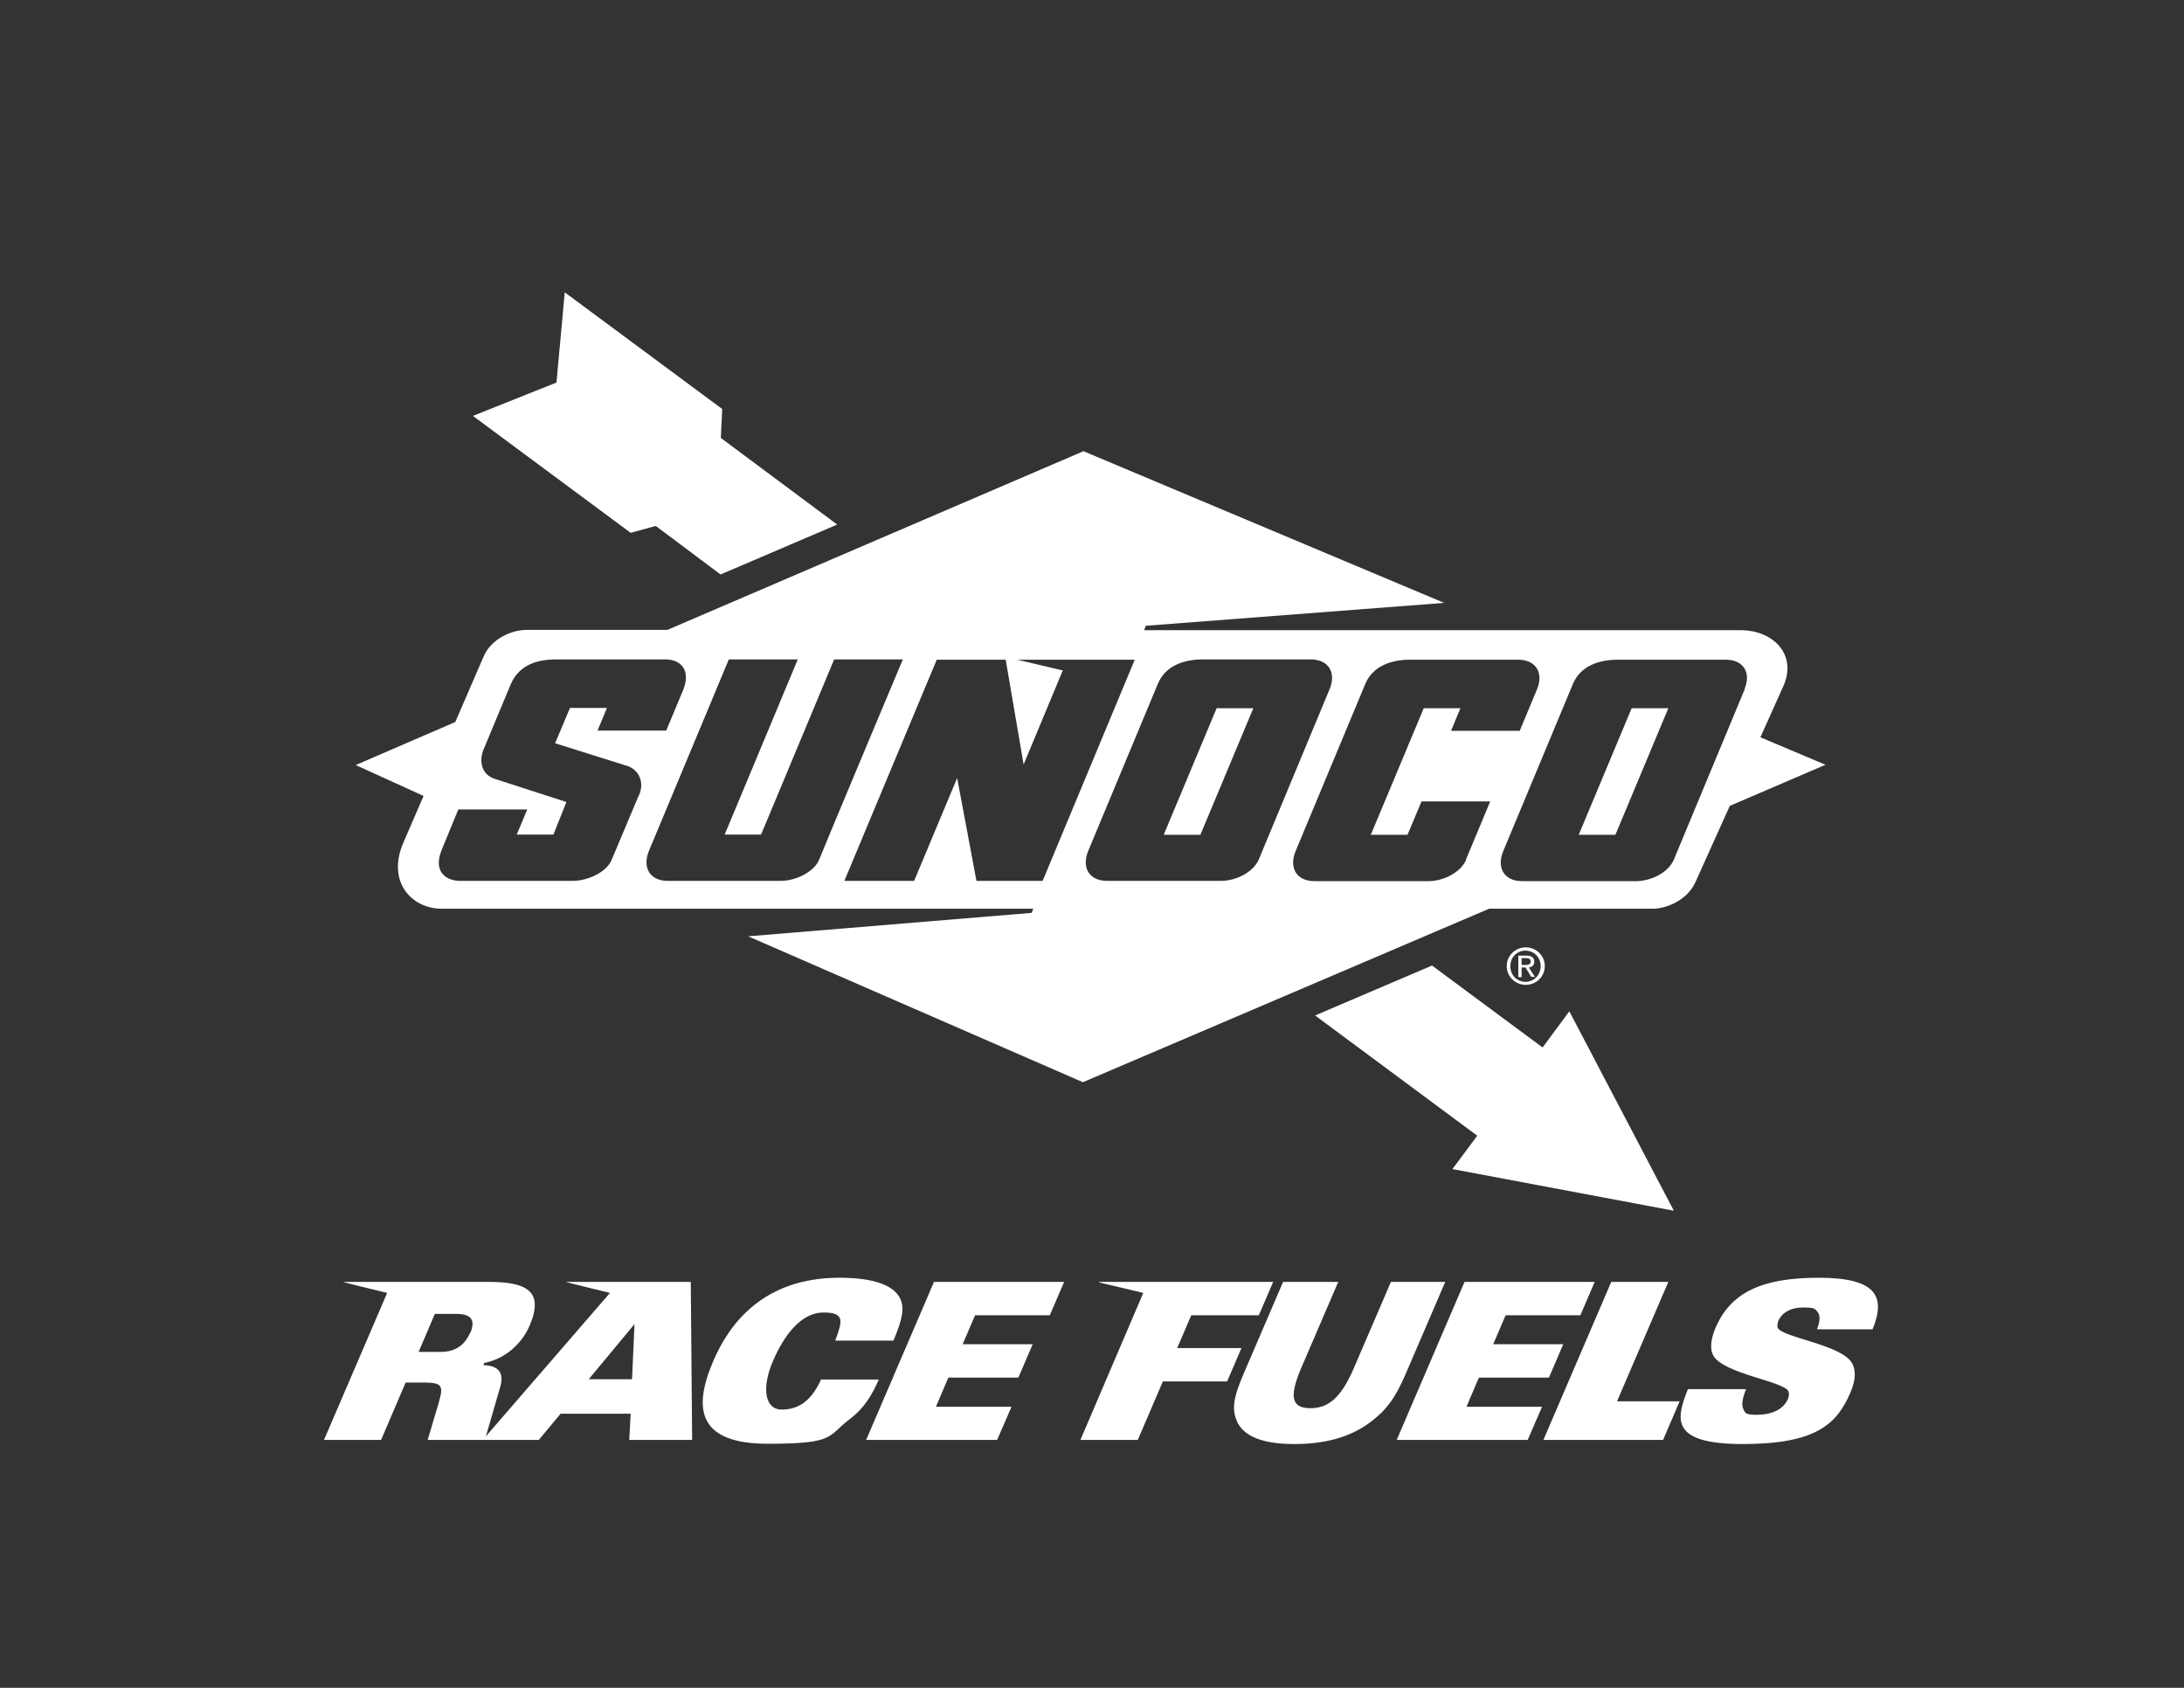
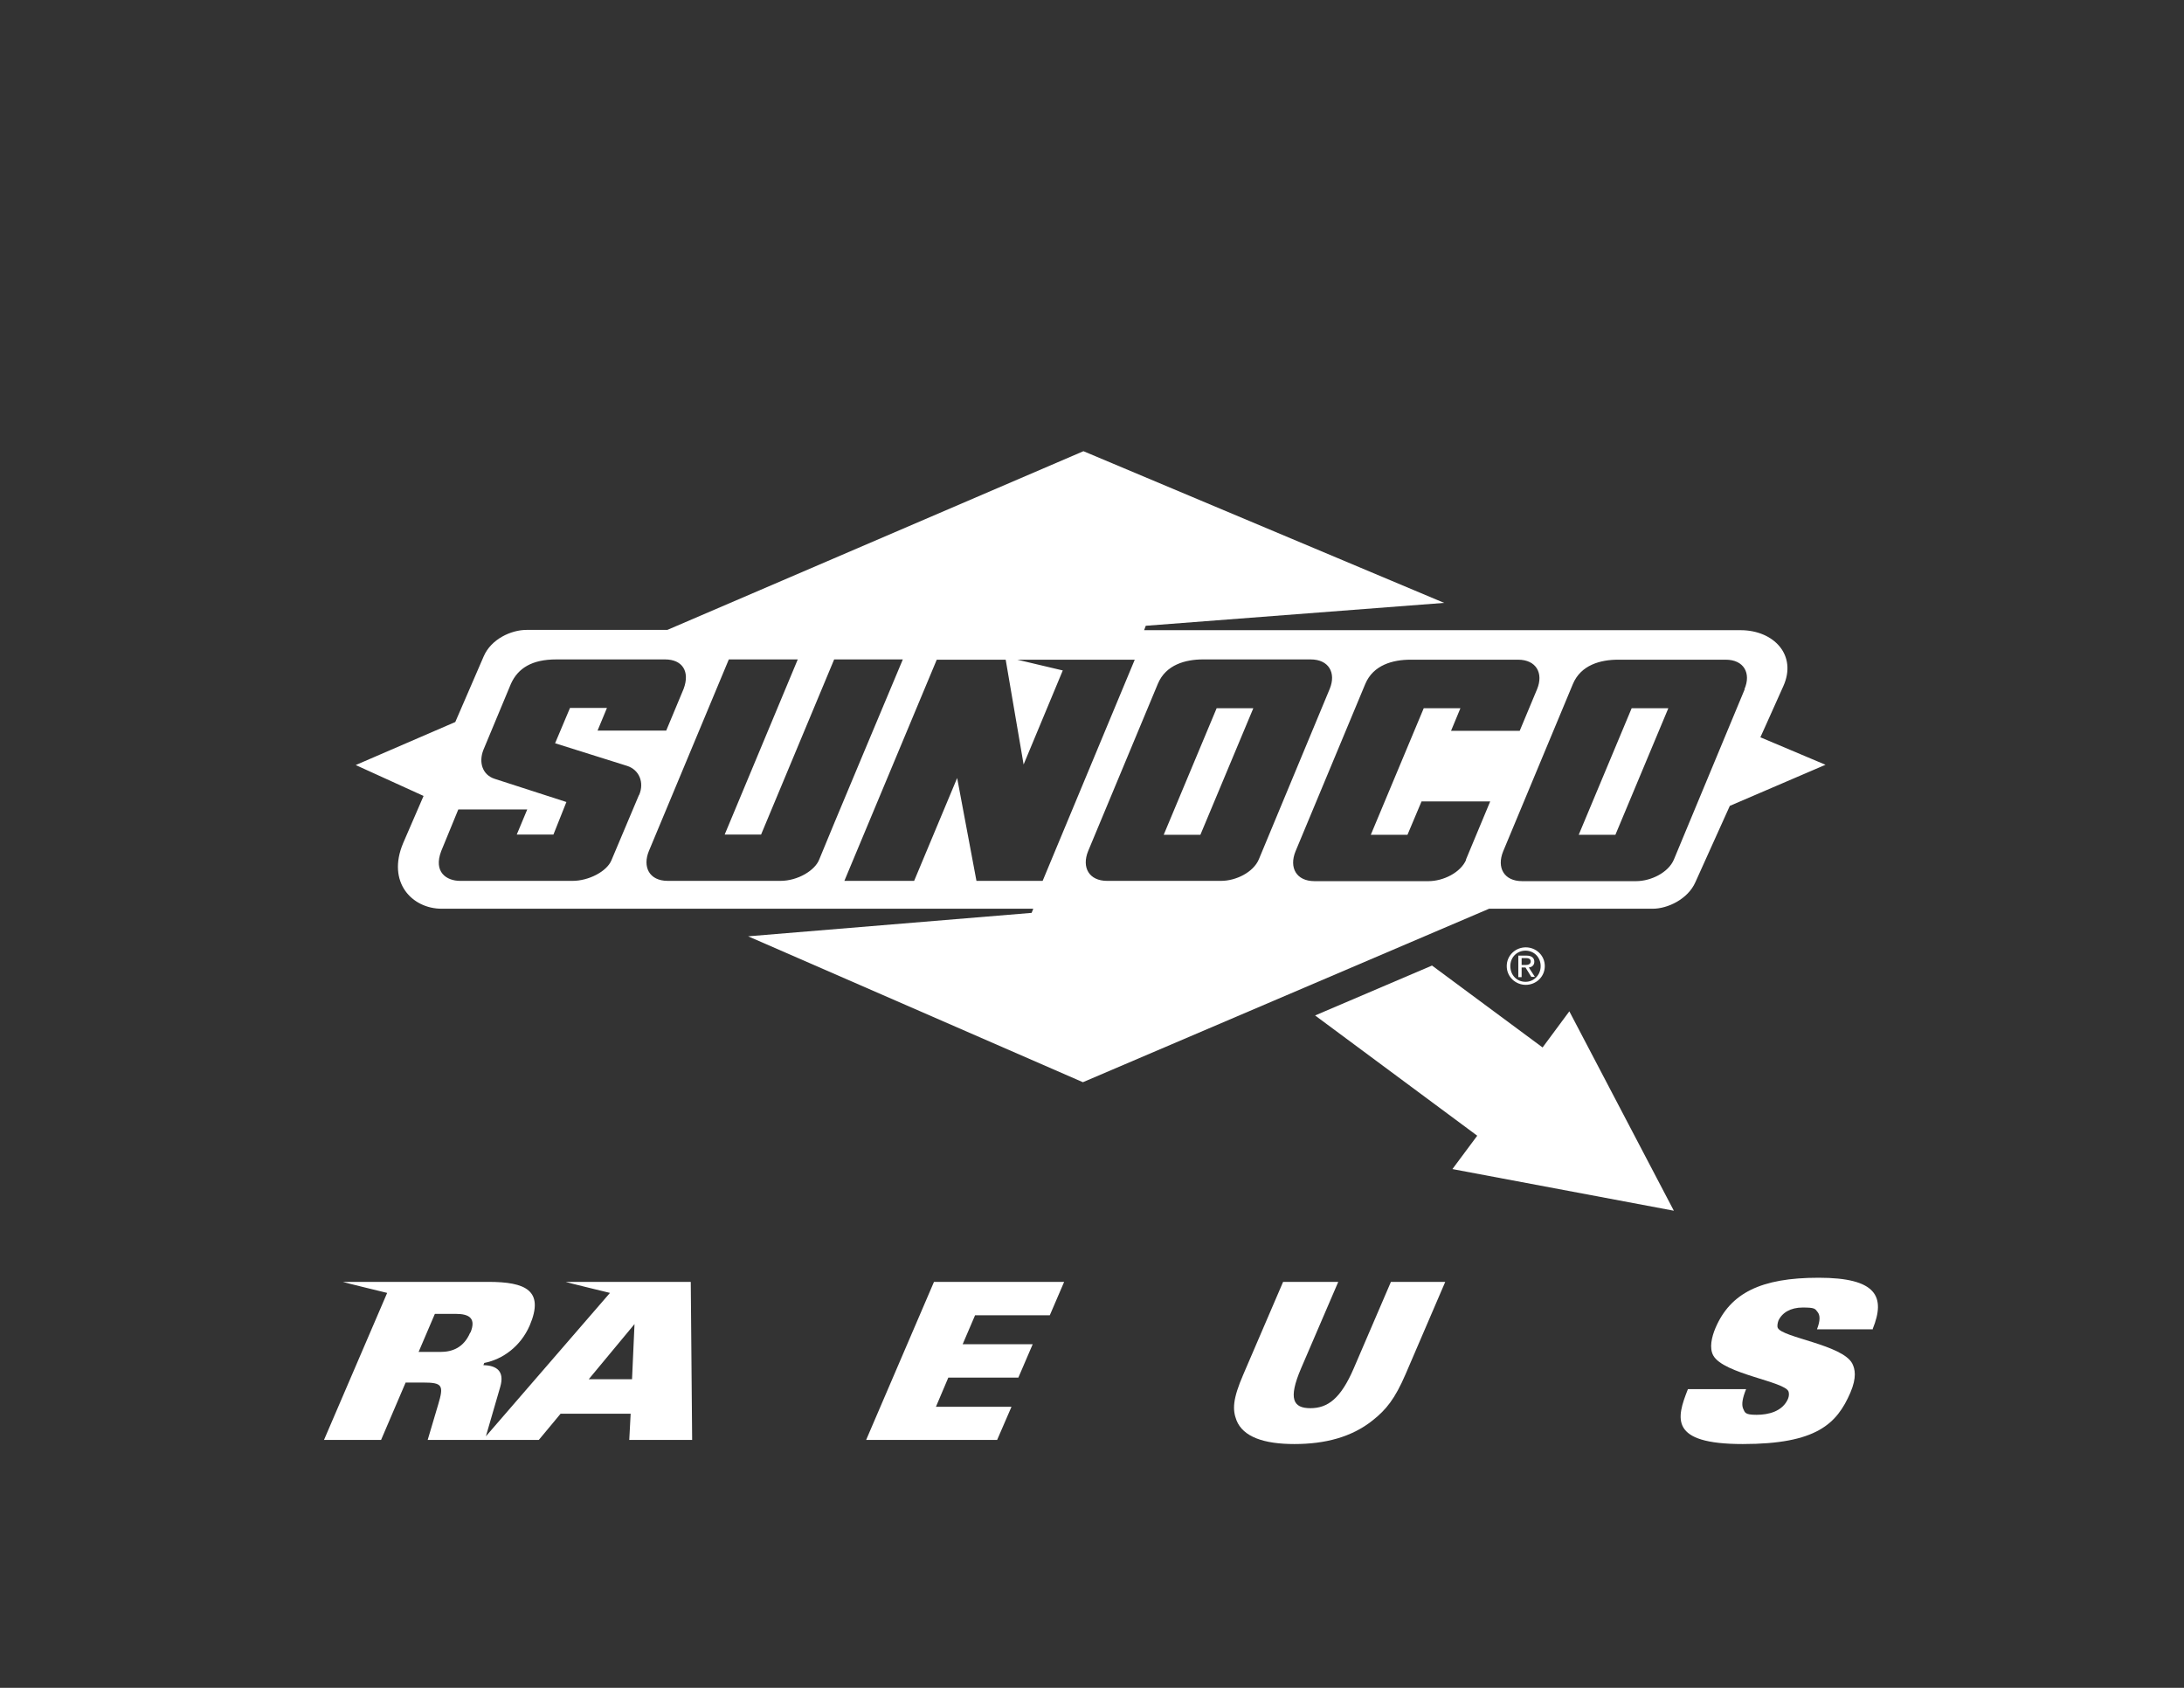
<svg xmlns="http://www.w3.org/2000/svg" id="Layer_1" version="1.1" viewBox="0 0 792 612">
  <rect x="0" y="0" width="792" height="612" fill="#333333" stroke="none" />
  <defs>
    <style>
      .st0 {
        fill: #fff;
      }
    </style>
  </defs>
  <polygon class="st0" points="559.4 379.8 519.3 350.1 476.9 368.2 535.7 411.8 526.7 423.9 607 439 569.1 366.7 559.4 379.8" />
-   <polygon class="st0" points="237.8 190.7 261.3 208.3 303.6 190.2 261.4 158.8 261.9 148.3 204.8 106 201.8 138.7 171.5 150.8 228.7 193.2 237.8 190.7" />
  <g>
    <polygon class="st0" points="422 302.7 435.3 302.7 454.5 256.8 441.2 256.8 422 302.7" />
    <polygon class="st0" points="572.5 302.7 585.8 302.7 605 256.8 591.7 256.8 572.5 302.7" />
    <path class="st0" d="M638.3,267.5s2.6-5.7,8.4-18.7c5.1-11.3-3.5-20.3-15.5-20.3h-216.3s.6-1.6.6-1.6l108.2-8.3-130.8-55-150.9,64.8h-51.1c-5.5,0-12.8,3.3-15.5,9.6l-10.3,23.8-36.1,15.6,24.6,11.2-7.4,17.1c-6,14.2,3.2,23.8,14,23.8h214.5l-.6,1.5-102.8,8.5,121.4,52.9,147.3-62.9h59.3c5.5,0,12.8-3.5,15.5-9.6l12.5-27.7,34.7-14.9-23.7-10ZM231.7,288.3l-10,23.7c-1.7,4-8.2,7.4-14.1,7.4h-40.7c-5,0-9.8-3.2-6.9-10.8l6.2-15.1h25l-3.8,9.1h13.3l4.7-11.8-26-8.4c-4.4-1.4-5.9-5.9-4.1-10.5l10-24c2.6-5.7,7.7-8.8,16.4-8.8h39.5c6.2,0,9.1,4.3,6.7,10.7l-6.3,15.1h-24.9l3.4-8.2h-13.4l-5.4,12.8,26.1,8.2c4.4,1.4,6.3,6,4.4,10.5ZM283.1,319.4h-40.9c-6.9,0-9.2-5.2-6.9-10.8,1.9-4.6,29-69.5,29-69.5h25l-26.5,63.5h13.2l26.5-63.5h24.9s-29.1,69.3-30.3,72.5c-1.5,4-7.8,7.8-14.1,7.8ZM378,319.4h-23.9l-7-37.3-15.6,37.3h-25.3l33.5-80.2h25l6.5,38,14.2-34.1-16.5-3.9h42.6l-33.4,80.2ZM442.8,319.4h-41.3c-6.6,0-9.3-4.9-6.9-10.8l25.3-60.7c2.9-6.9,10-8.8,16.4-8.8h39c6.6,0,9.3,4.9,6.9,10.7l-25.7,61.8c-2,4.7-8.3,7.8-13.7,7.8ZM531.7,311.7c-2,4.7-8.3,7.8-13.7,7.8h-41.3c-6.6,0-9.3-4.9-6.9-10.8l25.3-60.7c2.9-6.9,10-8.8,16.4-8.8h39c6.6,0,9.3,4.9,6.9,10.7l-6.3,15.1h-24.9l3.4-8.2h-13.3l-19.2,45.9h13.3l5.1-12.1h24.9l-8.8,21.1ZM632.7,249.9l-25.7,61.8c-2,4.7-8.3,7.8-13.7,7.8h-41.3c-6.6,0-9.3-4.9-6.9-10.8l25.3-60.7c2.9-6.9,10-8.8,16.4-8.8h39c6.6,0,9.3,4.9,6.8,10.7Z" />
  </g>
  <path class="st0" d="M547.7,350.3c0-3.2,2.4-5.6,5.5-5.6s5.5,2.4,5.5,5.6-2.4,5.7-5.5,5.7-5.5-2.4-5.5-5.7M553.3,357.1c3.7,0,6.9-2.9,6.9-6.8s-3.2-6.8-6.9-6.8-6.9,2.9-6.9,6.8,3.2,6.8,6.9,6.8M551.8,350.8h1.4l2.1,3.4h1.3l-2.2-3.4c1.1-.1,2-.8,2-2.1s-.9-2.2-2.8-2.2h-3v7.8h1.2v-3.4ZM551.8,349.8v-2.4h1.6c.8,0,1.7.2,1.7,1.2s-.9,1.3-1.9,1.3h-1.4Z" />
  <path class="st0" d="M229.1,500.1h-15.6l16.6-20-.9,20ZM170.5,483.2c-2.3,5.4-6.4,7-10.8,7h-7.9l5.9-13.8h7.6c5,0,7.4,1.7,5.3,6.8M205.1,464.8h0c0,.1,16.1,4,16.1,4l-45,52,5.2-17.9c1.7-5.8-1.4-7.8-6.1-7.9l.3-.8c6.7-1.3,13.2-6,16.5-13.6,5.4-12.7-1.5-15.8-15-15.8h-52.8c0,.1,16.1,4,16.1,4l-22.9,53.3h20.7l8.9-20.8h6.3c7.1,0,7.6,1,5.5,8l-3.8,12.8h40.3l7.9-9.5h25.4l-.5,9.5h22.8l-.5-57.3h-45.4Z" />
-   <path class="st0" d="M297.7,500.3c-3.4,7.4-7.9,10.8-14.2,10.8s-7.3-8.1-3.2-17.6c4.1-9.5,10.3-17.6,18.3-17.6s6.8,3.2,4.3,10.2h21.1c3.5-8.4,4-11.9,2.4-15.3-2.3-4.8-9.7-7.5-22-7.5-27.5,0-39.9,16.6-45.7,30.1-7.9,18.3-4.8,30.1,19.8,30.1s21.4-2.7,29.6-8.9c5.7-4.3,8.3-9.3,10.6-14.4h-21.1Z" />
  <polygon class="st0" points="314.1 522.1 361.6 522.1 366.8 510.1 339.4 510.1 343.9 499.5 369.3 499.5 374.5 487.4 349.1 487.4 353.6 476.9 380.7 476.9 385.9 464.8 338.7 464.8 314.1 522.1" />
-   <polygon class="st0" points="398.6 464.8 398.6 465 414.6 468.8 391.8 522.1 412.6 522.1 421.7 500.9 445 500.9 450.2 488.8 426.9 488.8 432 476.9 456.5 476.9 461.7 464.8 398.6 464.8" />
  <path class="st0" d="M524,464.8h-19.6l-13.5,31.4c-4.7,10.9-9.4,14.4-15.7,14.4s-8.1-3.4-3.4-14.4l13.5-31.4h-20l-14.4,33.5c-3.9,9-4,12.8-2.5,16.7,2.4,6,9.9,8.6,21,8.6s20.8-2.5,28.4-8.6c4.9-3.9,8-7.7,11.9-16.7l14.4-33.5Z" />
-   <polygon class="st0" points="536.3 499.5 561.7 499.5 566.9 487.4 541.5 487.4 546 476.9 573.1 476.9 578.3 464.8 531.1 464.8 506.5 522.1 554 522.1 559.2 510.1 531.8 510.1 536.3 499.5" />
-   <polygon class="st0" points="605 464.8 584.3 464.8 559.7 522.1 603.1 522.1 609.1 508.1 586.4 508.1 605 464.8" />
  <path class="st0" d="M679.1,481.9c4.8-11.8,1.4-18.6-19.6-18.6s-32,5.6-37.4,18.2c-1.4,3.3-2.3,7.3-.8,10,3.7,6.7,26.1,9.4,27.3,13.1.2.7.2,1.6-.2,2.6-2,4.6-7.1,5.8-11.4,5.8s-4.2-.8-4.9-2.3c-.6-1.5-.2-3.8,1.1-7h-21.1c-4.2,10.6-6.8,19.9,19.9,19.9s34.1-7.3,39-18.6c2.4-5.6,1.7-8.6.7-10.6-3.6-6.8-25.3-9.4-27-12.9-.3-.6-.1-1.7.2-2.6,1.3-2.9,4.4-4.8,8.8-4.8s4.5.4,5.4,1.6c1,1.2,1,3.2-.2,6.3h20.3Z" />
</svg>